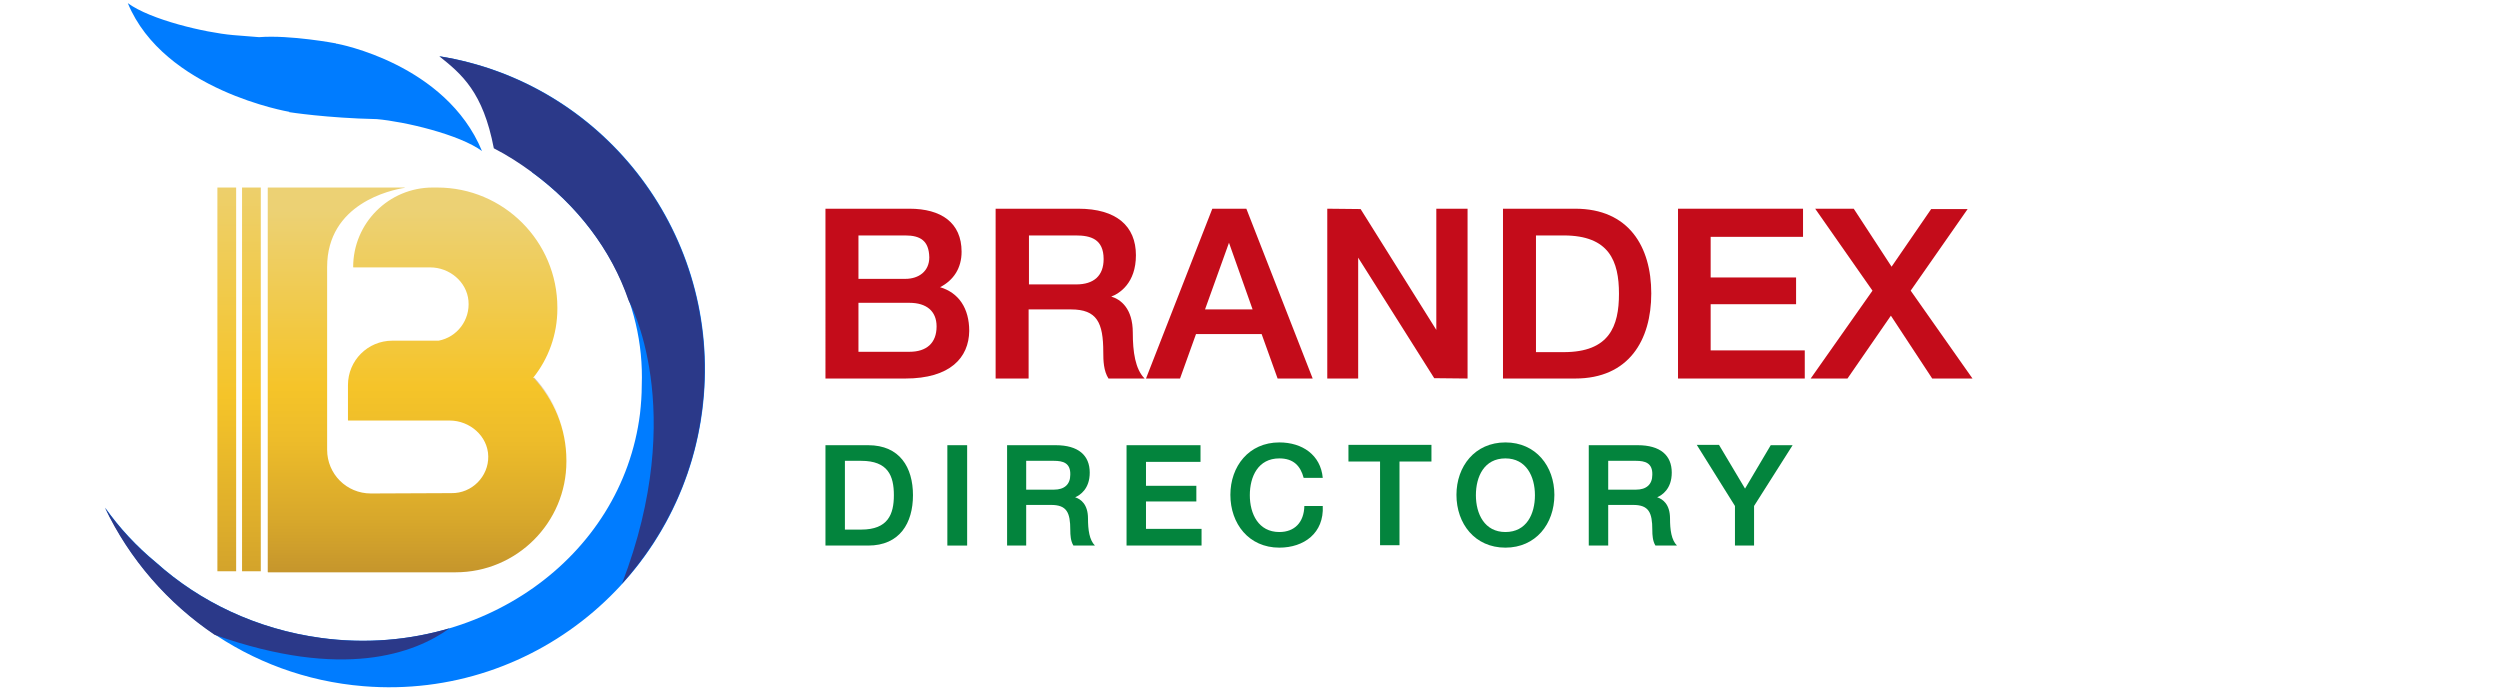
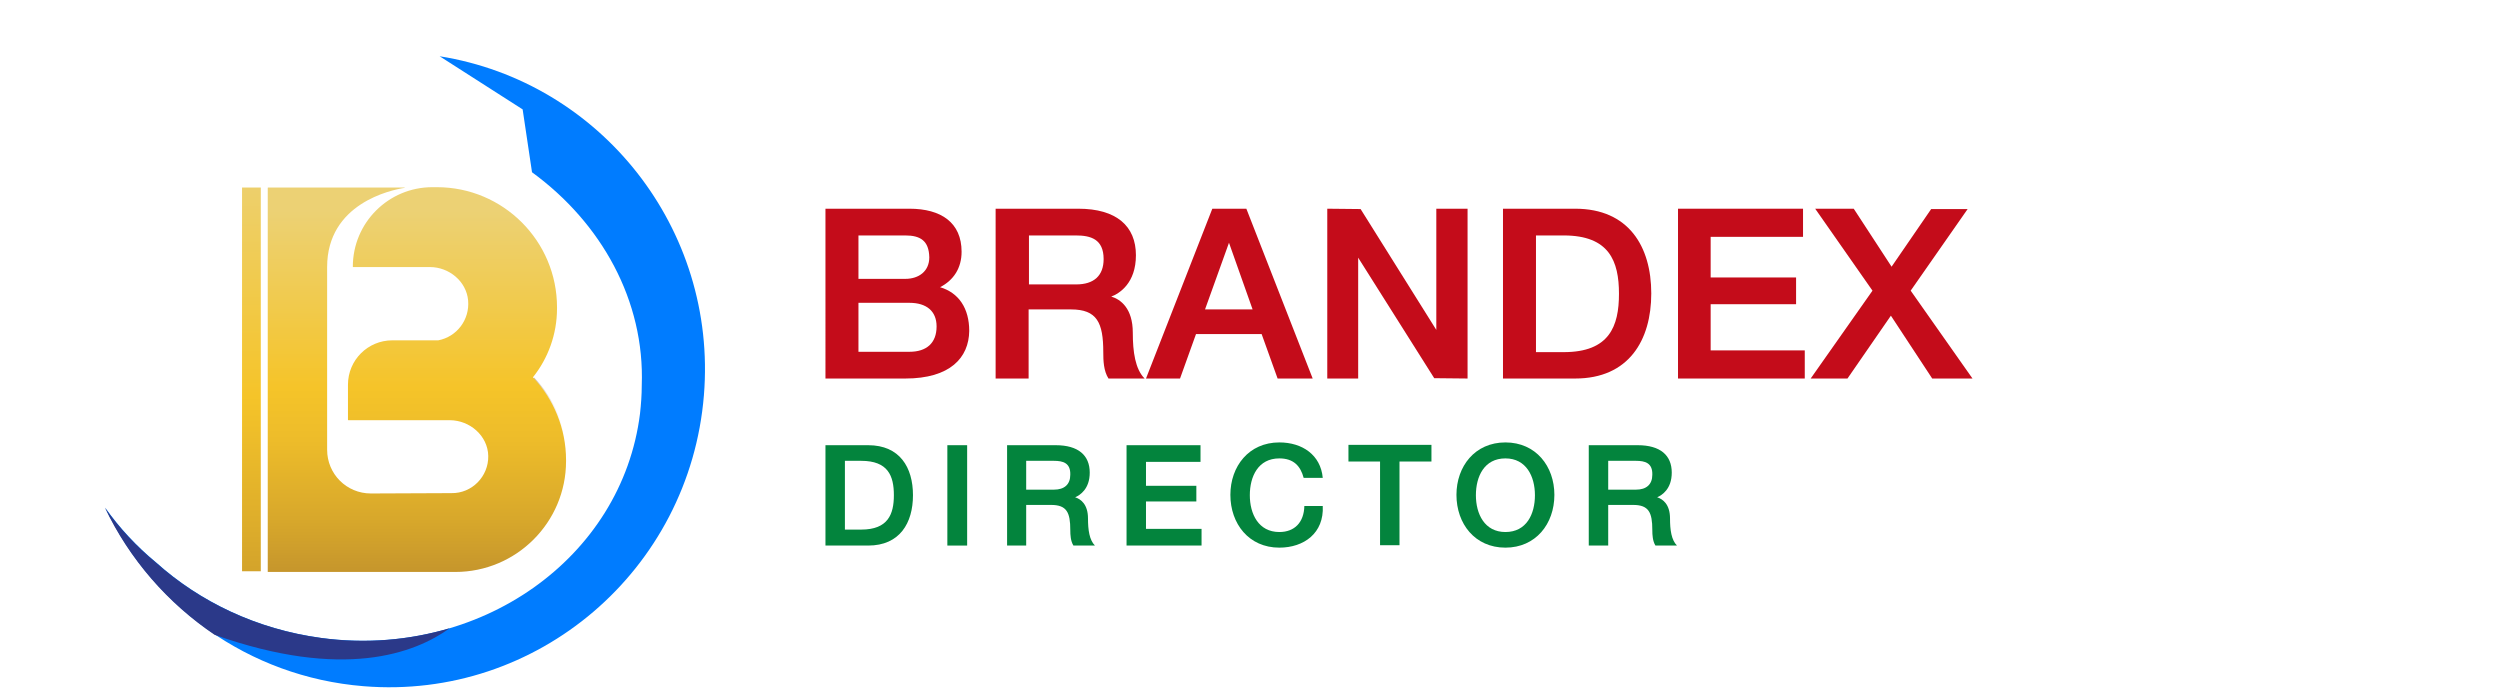
<svg xmlns="http://www.w3.org/2000/svg" version="1.1" id="Layer_1" x="0px" y="0px" viewBox="0 0 719.9 199.3" style="enable-background:new 0 0 719.9 199.3;" xml:space="preserve">
  <style type="text/css">
	.st0{fill:url(#SVGID_1_);}
	.st1{fill:url(#SVGID_2_);}
	.st2{fill:#007CFF;}
	.st3{fill:#2B3989;}
	.st4{fill:url(#SVGID_3_);}
	.st5{fill:url(#SVGID_4_);}
	.st6{fill:url(#SVGID_5_);}
	.st7{fill:url(#SVGID_6_);}
	.st8{fill:#C40C1A;}
	.st9{fill:#03843D;}
</style>
  <title>logobrandex</title>
  <g>
    <linearGradient id="SVGID_1_" gradientUnits="userSpaceOnUse" x1="72.436" y1="195.925" x2="72.436" y2="45.358">
      <stop offset="0" style="stop-color:#BC8C2D" />
      <stop offset="0.278" style="stop-color:#DBAB2B" />
      <stop offset="0.543" style="stop-color:#F5C429" />
      <stop offset="0.994" style="stop-color:#ECD174" />
    </linearGradient>
    <rect x="69.7" y="54" class="st0" width="5.4" height="110.5" />
    <linearGradient id="SVGID_2_" gradientUnits="userSpaceOnUse" x1="65.337" y1="195.925" x2="65.337" y2="45.358">
      <stop offset="0" style="stop-color:#BC8C2D" />
      <stop offset="0.278" style="stop-color:#DBAB2B" />
      <stop offset="0.543" style="stop-color:#F5C429" />
      <stop offset="0.994" style="stop-color:#ECD174" />
    </linearGradient>
-     <rect x="62.6" y="54" class="st1" width="5.4" height="110.5" />
    <g>
      <g>
        <path class="st2" d="M126.6,16.2l23.9,15.3l2.7,18.1c20,14.6,32.5,37,31.6,61.4c0,2.7-0.2,5.4-0.5,8.1     c-5.2,41.7-46.3,70.7-91.8,64.6c-18.5-2.5-34.9-10.4-47.5-21.7c-5.7-4.7-10.6-10-14.7-15.8c13.5,28.2,41.1,48.7,74.4,51.4     c50,4.1,93.9-33.4,98-83.8C206.6,65.9,173,23.6,126.6,16.2" />
-         <path class="st2" d="M74.6,10.7l-7.5-0.6c-8-0.7-23.8-4.4-30.3-9.2c10.4,25.2,46.5,31.3,46.5,31.3l0,0.1c0,0,10.8,1.7,25.2,2     c8,0.7,23.8,4.4,30.3,9.2c-10.4-25.2-41.7-30.9-41.7-30.9l-0.3,0l0-0.1C96.8,12.5,83.6,10,74.6,10.7z" />
        <g>
          <path class="st3" d="M61.8,182.8c37,13.1,57.6,5.4,67.7-1.9c-11.5,3.4-24.1,4.6-37.1,2.8c-18.5-2.5-34.9-10.4-47.5-21.7      c-5.7-4.7-10.6-10-14.7-15.8C37.3,161.1,48.3,173.7,61.8,182.8L61.8,182.8z" />
        </g>
-         <path class="st3" d="M153.2,49.6c13,9.5,22.8,22.3,27.8,36.9c0,0,0,0,0,0s17.5,31.1-1.9,81.6c13.1-14.5,21.8-33.2,23.5-54.2     c3.9-48-29.7-90.2-76.1-97.7c6.5,5.2,12.6,10.3,15.7,26.5C146.1,44.7,149.8,47.1,153.2,49.6z" />
        <radialGradient id="SVGID_3_" cx="623.702" cy="-1784.489" r="0" gradientTransform="matrix(0.92 -0.392 0.392 0.92 252.444 1902.325)" gradientUnits="userSpaceOnUse">
          <stop offset="0" style="stop-color:#046599" />
          <stop offset="0.489" style="stop-color:#056397" />
          <stop offset="0.665" style="stop-color:#095C92" />
          <stop offset="0.79" style="stop-color:#0F5188" />
          <stop offset="0.892" style="stop-color:#184079" />
          <stop offset="0.978" style="stop-color:#232A67" />
          <stop offset="1" style="stop-color:#272361" />
        </radialGradient>
        <path class="st4" d="M126.6,16.2" />
        <radialGradient id="SVGID_4_" cx="623.702" cy="-1784.489" r="0" gradientTransform="matrix(0.92 -0.392 0.392 0.92 252.444 1902.325)" gradientUnits="userSpaceOnUse">
          <stop offset="0" style="stop-color:#046599" />
          <stop offset="0.489" style="stop-color:#056397" />
          <stop offset="0.665" style="stop-color:#095C92" />
          <stop offset="0.79" style="stop-color:#0F5188" />
          <stop offset="0.892" style="stop-color:#184079" />
          <stop offset="0.978" style="stop-color:#232A67" />
          <stop offset="1" style="stop-color:#272361" />
        </radialGradient>
        <path class="st5" d="M126.6,16.2" />
      </g>
      <linearGradient id="SVGID_5_" gradientUnits="userSpaceOnUse" x1="143.742" y1="140.771" x2="128.025" y2="104.099">
        <stop offset="0.126" style="stop-color:#FFFFFF;stop-opacity:0" />
        <stop offset="0.56" style="stop-color:#B6A18B;stop-opacity:0.496" />
        <stop offset="0.861" style="stop-color:#876541;stop-opacity:0.841" />
        <stop offset="1" style="stop-color:#754D24" />
      </linearGradient>
      <path class="st6" d="M153.8,108.7c-4.2,5-11.9,10.5-25.5,12.1h1.2c5.8,0,10.9,4.5,11.1,10.3c0.2,6-4.6,11-10.6,11h-2.1v22.6h3.5    c17.6,0,31.9-14.3,31.9-31.9v-0.3C163.2,123.2,159.7,114.9,153.8,108.7z" />
      <linearGradient id="SVGID_6_" gradientUnits="userSpaceOnUse" x1="120.228" y1="172.985" x2="120.228" y2="60.129">
        <stop offset="0" style="stop-color:#BC8C2D" />
        <stop offset="0.201" style="stop-color:#D7A72B" />
        <stop offset="0.409" style="stop-color:#EDBC2A" />
        <stop offset="0.543" style="stop-color:#F5C429" />
        <stop offset="0.994" style="stop-color:#ECD174" />
      </linearGradient>
-       <path class="st7" d="M130,142l-23.2,0.1c-7,0-12.6-5.6-12.6-12.6V76.9c0-18.3,18.4-22.2,22.3-22.8c0.1,0,0-0.1,0-0.1H88.1h-3h-7.9    c0,0-0.1,0-0.1,0.1v66.7v43.9c0,0,0,0.1,0.1,0.1h54c17.6,0,31.9-14.3,31.9-31.9v-0.3c0-9.2-3.6-17.6-9.5-23.8c0,0,0,0,0-0.1    c4.3-5.4,6.9-12.3,6.9-19.8v-0.3c0-19.1-15.5-34.6-34.6-34.6h-1.3c-12.6,0-22.9,10.2-22.9,22.9c0,0,0,0.1,0.1,0.1l22.1,0    c5.5,0,10.5,4.1,11,9.6c0.5,5.6-3.3,10.5-8.6,11.5c0,0,0,0,0,0H113c-7.1,0-12.8,5.7-12.8,12.8v10.1c0,0,0,0.1,0.1,0.1h29.2    c5.8,0,11,4.5,11.1,10.3C140.7,137.2,135.9,142.1,130,142" />
+       <path class="st7" d="M130,142l-23.2,0.1c-7,0-12.6-5.6-12.6-12.6V76.9c0-18.3,18.4-22.2,22.3-22.8c0.1,0,0-0.1,0-0.1H88.1h-3h-7.9    c0,0-0.1,0-0.1,0.1v66.7v43.9h54c17.6,0,31.9-14.3,31.9-31.9v-0.3c0-9.2-3.6-17.6-9.5-23.8c0,0,0,0,0-0.1    c4.3-5.4,6.9-12.3,6.9-19.8v-0.3c0-19.1-15.5-34.6-34.6-34.6h-1.3c-12.6,0-22.9,10.2-22.9,22.9c0,0,0,0.1,0.1,0.1l22.1,0    c5.5,0,10.5,4.1,11,9.6c0.5,5.6-3.3,10.5-8.6,11.5c0,0,0,0,0,0H113c-7.1,0-12.8,5.7-12.8,12.8v10.1c0,0,0,0.1,0.1,0.1h29.2    c5.8,0,11,4.5,11.1,10.3C140.7,137.2,135.9,142.1,130,142" />
    </g>
  </g>
  <g>
    <path class="st8" d="M260.7,109h-23V60.1h24.2c9.1,0,15,4,15,12.4c0,4.7-2.3,8.2-6.2,10.2c5.4,1.6,8.4,6.1,8.4,12.6   C279,103,273.6,109,260.7,109z M260.7,67.8h-13.5v12.5h13.5c3.9,0,6.9-2.2,6.9-6.2C267.5,69.3,265,67.8,260.7,67.8z M261.9,87.2   h-14.7v14.1h14.7c4.9,0,7.8-2.5,7.8-7.3C269.7,89.6,266.8,87.2,261.9,87.2z" />
    <path class="st8" d="M319.2,109c-1.4-2.2-1.5-5.1-1.5-7.6c0-8.5-1.8-12.3-9.3-12.3h-12.2V109h-9.5V60.1h23.8c11,0,16.6,5,16.6,13.4   c0,8-4.7,11-7.1,11.9c2.7,0.8,6.2,3.4,6.2,10.4c0,5.5,0.7,10.5,3.4,13.2H319.2z M309.8,67.8h-13.5v14.1h13.6c5.1,0,7.9-2.5,7.9-7.3   C317.8,68.8,314,67.8,309.8,67.8z" />
    <path class="st8" d="M367.9,109l-4.6-12.8h-18.9l-4.6,12.8H330l19.1-48.9h9.8L378,109H367.9z M353.9,69.9l-6.9,19.2h13.7   L353.9,69.9z" />
    <path class="st8" d="M413,108.9l-21.9-34.7V109h-8.9V60.1l9.6,0.1L413.6,95V60.1h9V109L413,108.9z" />
    <path class="st8" d="M453.6,109h-20.8V60.1h20.8c15.4,0,21.9,10.9,21.9,24.4S469,109,453.6,109z M450.3,67.8h-8v33.6h8   c13.1,0,15.9-7.4,15.9-16.8C466.2,75.2,463.4,67.8,450.3,67.8z" />
    <path class="st8" d="M483.2,109V60.1h36v8.1h-26.6v11.7h24.6v7.7h-24.6v13.3h27.1v8.1H483.2z" />
    <path class="st8" d="M556.4,109l-11.9-18.1L532,109h-10.6l17.8-25.3l-16.5-23.6h11.1l10.9,16.7l11.4-16.6h10.5l-16.4,23.5L568,109   H556.4z M550.2,83.7l16.4-23.5h-10.5l-11.4,16.6l-10.9-16.7h-11.1l16.5,23.6L521.4,109H532l12.5-18.1l11.9,18.1H568L550.2,83.7z    M556.4,109l-11.9-18.1L532,109h-10.6l17.8-25.3l-16.5-23.6h11.1l10.9,16.7l11.4-16.6h10.5l-16.4,23.5L568,109H556.4z" />
  </g>
  <g>
    <path class="st9" d="M250,157.1h-12.3v-28.9H250c9.1,0,12.9,6.4,12.9,14.4C262.9,150.6,259.1,157.1,250,157.1z M248,132.7h-4.7   v19.8h4.7c7.7,0,9.4-4.4,9.4-9.9C257.4,137,255.7,132.7,248,132.7z" />
    <path class="st9" d="M272.9,157.1v-28.9h5.6v28.9H272.9z M278.4,128.2h-5.6v28.9h5.6V128.2z M272.9,157.1v-28.9h5.6v28.9H272.9z" />
    <path class="st9" d="M309.1,157.1c-0.8-1.3-0.9-3-0.9-4.5c0-5-1-7.2-5.5-7.2h-7.2v11.7H290v-28.9H304c6.5,0,9.8,2.9,9.8,7.9   c0,4.7-2.8,6.5-4.2,7.1c1.6,0.5,3.7,2,3.7,6.1c0,3.3,0.4,6.2,2,7.8H309.1z M303.5,132.7h-8v8.3h8c3,0,4.7-1.5,4.7-4.3   C308.3,133.3,306.1,132.7,303.5,132.7z" />
    <path class="st9" d="M324.4,157.1v-28.9h21.3v4.8H330v6.9h14.5v4.5H330v7.9h16v4.8H324.4z" />
    <path class="st9" d="M368.4,157.7c-8.8,0-14.1-6.9-14.1-15.2c0-8.2,5.3-15.1,14.1-15.1c6.6,0,11.9,3.6,12.5,10.2h-5.5   c-0.9-3.4-2.9-5.6-7-5.6c-6.1,0-8.5,5.2-8.5,10.6c0,5.4,2.5,10.6,8.5,10.6c4.4,0,7.1-2.8,7.2-7.5h5.3   C381.3,153.5,375.5,157.7,368.4,157.7z" />
    <path class="st9" d="M403,132.9v24.1h-5.6v-24.1h-9.1v-4.8h23.9v4.8H403z" />
    <path class="st9" d="M433.5,157.7c-8.8,0-14.1-6.9-14.1-15.2c0-8.2,5.3-15.1,14.1-15.1c8.8,0,14.1,6.9,14.1,15.1   C447.6,150.9,442.2,157.7,433.5,157.7z M433.5,132c-6.1,0-8.5,5.2-8.5,10.6c0,5.4,2.5,10.6,8.5,10.6c6.1,0,8.5-5.2,8.5-10.6   C442,137.2,439.5,132,433.5,132z" />
    <path class="st9" d="M476.7,157.1c-0.8-1.3-0.9-3-0.9-4.5c0-5-1-7.2-5.5-7.2h-7.2v11.7h-5.6v-28.9h14.1c6.5,0,9.8,2.9,9.8,7.9   c0,4.7-2.8,6.5-4.2,7.1c1.6,0.5,3.7,2,3.7,6.1c0,3.3,0.4,6.2,2,7.8H476.7z M471.1,132.7h-8v8.3h8c3,0,4.7-1.5,4.7-4.3   C475.9,133.3,473.7,132.7,471.1,132.7z" />
-     <path class="st9" d="M505.1,145.7v11.4h-5.5v-11.4l-11-17.6h6.4l7.5,12.6l7.4-12.5h6.3L505.1,145.7z" />
  </g>
</svg>